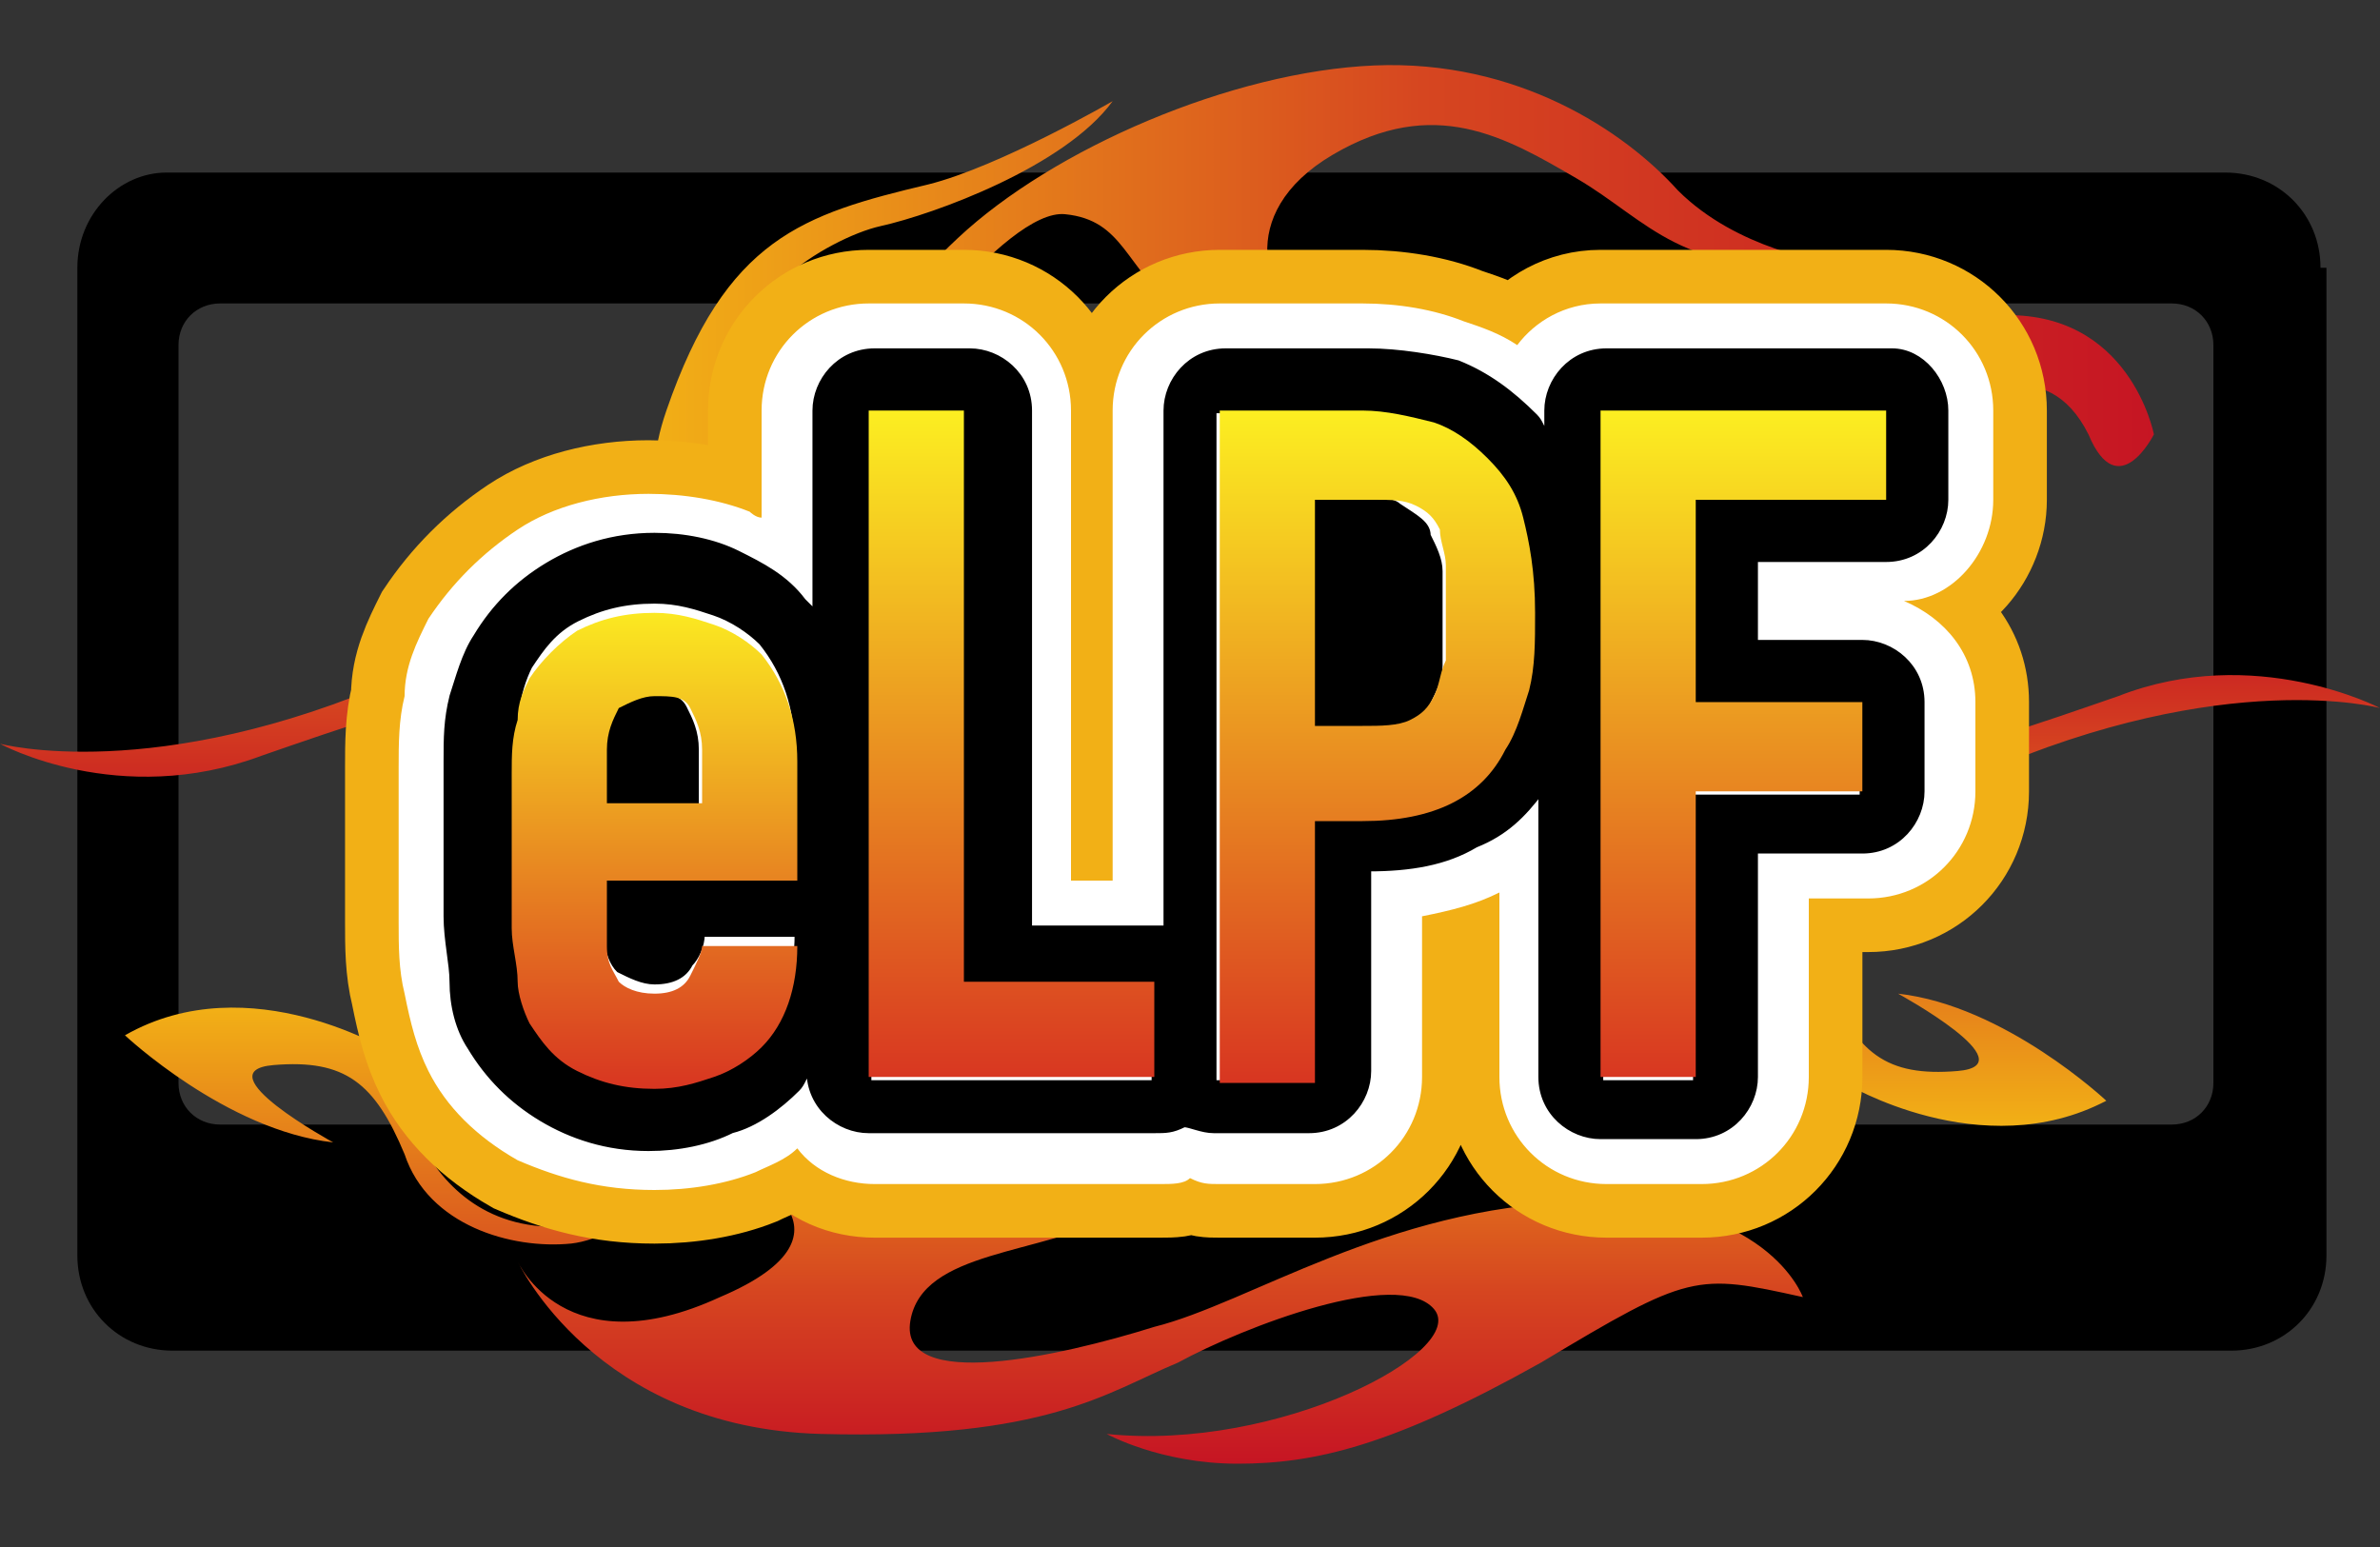
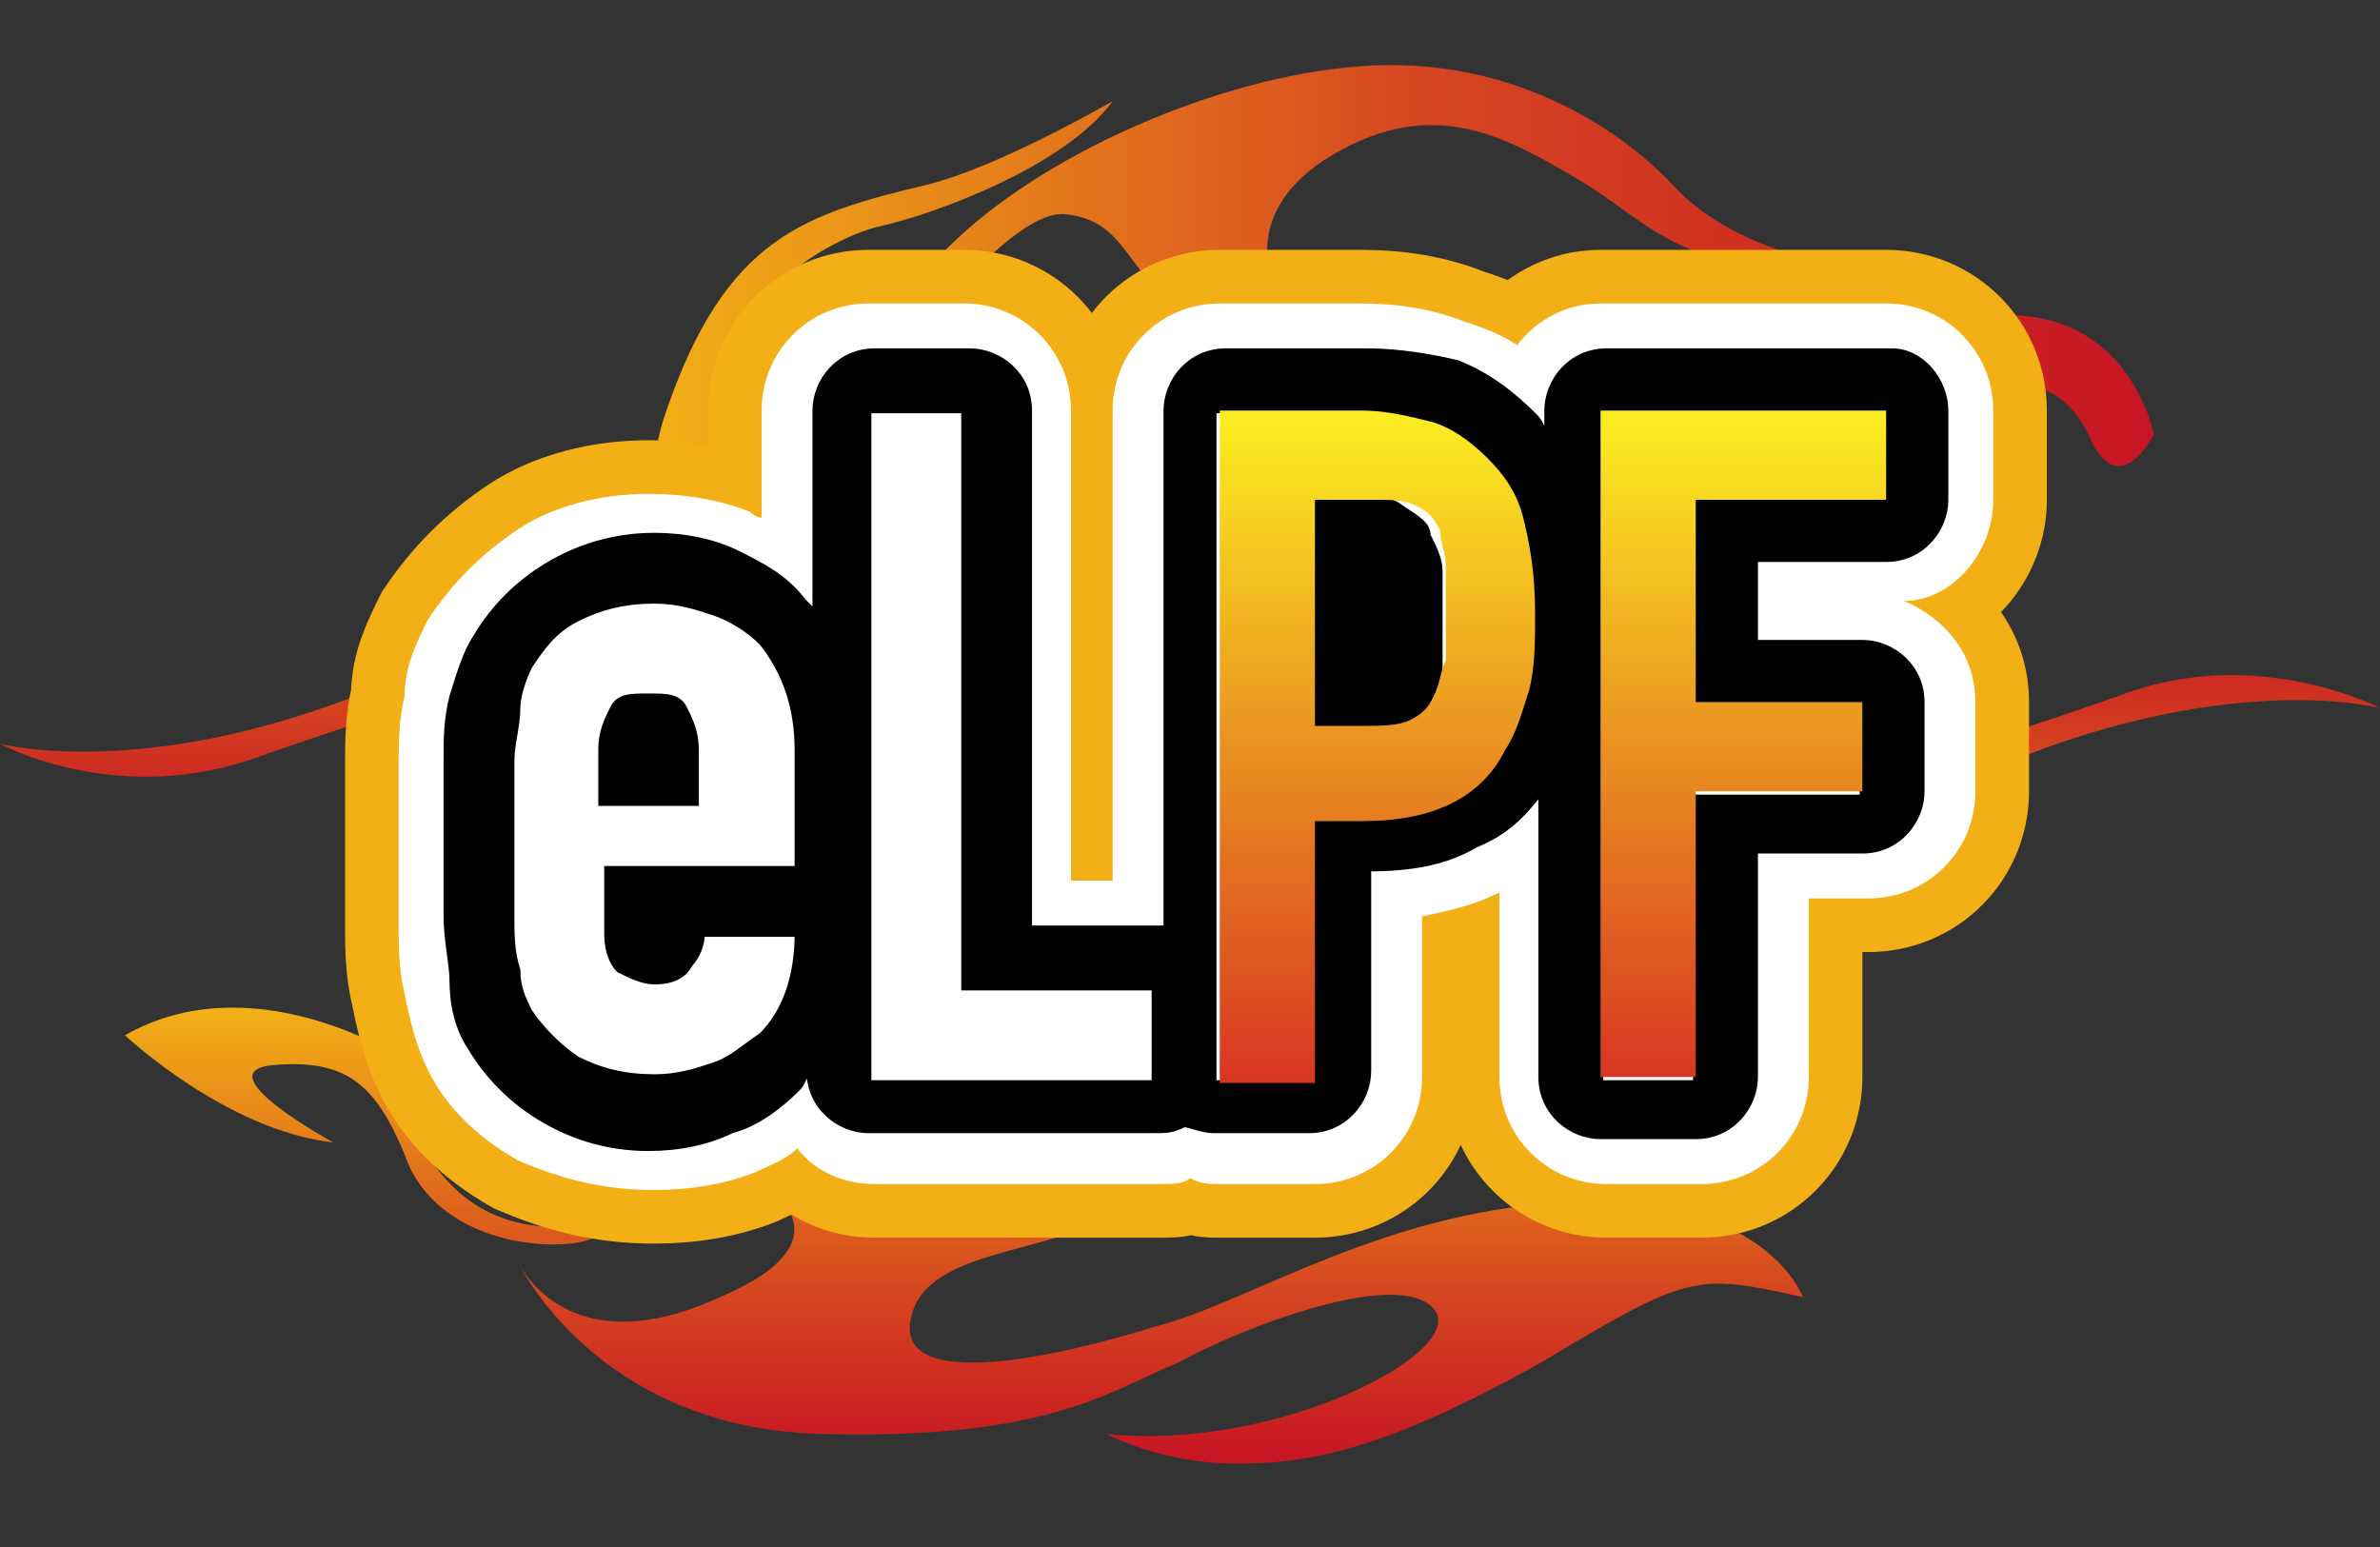
<svg xmlns="http://www.w3.org/2000/svg" version="1.1" id="Layer_1" x="0px" y="0px" width="40px" height="26px" viewBox="0 0 40 26" style="enable-background:new 0 0 40 26;" xml:space="preserve">
  <rect x="0" y="0" width="40" height="26" fill="#333333" stroke="none" />
-   <path d="M39,4.5c0-0.9-0.7-1.6-1.6-1.6H2.8C2,2.9,1.3,3.6,1.3,4.5v16.6c0,0.9,0.7,1.6,1.6,1.6h34.6c0.9,0,1.6-0.7,1.6-1.6V4.5z   M37.2,18.2c0,0.4-0.3,0.7-0.7,0.7H3.7c-0.4,0-0.7-0.3-0.7-0.7V5.8c0-0.4,0.3-0.7,0.7-0.7h32.8c0.4,0,0.7,0.3,0.7,0.7V18.2z" />
  <linearGradient id="SVGID_1_" gradientUnits="userSpaceOnUse" x1="21.355" y1="11.261" x2="21.355" y2="18.916">
    <stop offset="0" style="stop-color:#C61523" />
    <stop offset="0.381" style="stop-color:#D64620" />
    <stop offset="1" style="stop-color:#F2B016" />
  </linearGradient>
-   <path style="fill:url(#SVGID_1_);" d="M35.4,18.5c0,0-1.7-1.6-3.5-1.8c0,0,2.2,1.2,1,1.3s-1.7-0.3-2.2-1.5S28.9,14.9,28,15  c-0.9,0.1-2.1,1.2-2.5,1.3c-0.4,0-2.6-1.1,0-2.2s3.4,0.6,3.4,0.6s-1.3-2.8-5.1-2.9s-4.8,0.7-6,1.2c-1.1,0.6-3.7,1.6-4.3,0.9  c-0.6-0.7,2.6-2.4,5.5-2.1c0,0-0.9-0.5-2.2-0.5s-2.6,0.3-5.1,1.7s-2.6,1.5-4.4,1.1c0,0,0.6,1.7,3.8,1.6c3.2-0.1,5.5-1.7,7.1-2.1  c1.6-0.5,4.3-1.1,4.1,0.1s-2.2,1.1-3.5,1.8c-1.3,0.7-3,1.8-3.3,3.2c0,0,1-1.8,4.6-2.2c0,0-0.5,1-0.2,1.7h0.2c0,0,0.4-2.5,2.5-2.4  s2.6,1.8,2.5,2.6l0.9,0.3c0,0-0.9-3.1,1.9-3.4s3.1,2.9,3.1,2.9S33.3,19.6,35.4,18.5z" />
  <linearGradient id="SVGID_2_" gradientUnits="userSpaceOnUse" x1="27.182" y1="10.35" x2="27.182" y2="17.53">
    <stop offset="0" style="stop-color:#C61523" />
    <stop offset="0.332" style="stop-color:#D64620" />
    <stop offset="0.718" style="stop-color:#F2B016" />
  </linearGradient>
  <path style="fill:url(#SVGID_2_);" d="M40,11.9c0,0-2.6-0.7-6.7,1.1s-6.4,1.9-6.8,2c-0.2,0.3-0.2,0.2-0.2,0.2l-0.4,0  c0,0-0.5-0.9-1.3-0.8s-1.3,0.6-1.3,1s-0.1,0-0.1,0s-0.3-0.3-0.9-0.3c-0.7,0.1-1.9,0.1-1.7,2.3c-0.5,0.3-6.1,0-6.1,0s1.5-2.3,4.8-2.5  c0,0-1.9,1-1.9,2c-0.1,0.4,1.5,0.4,1.7,0.4c0.3,0,1.1,0,1.1-1.3s1.8-1.8,2.5-1.7s1.6-0.7,3.2-0.4c1.6,0.4,2.7-1.4-0.3-1.6  c-2-0.1-3,1.1-3,1.1s2.1-3.1,5.7-3.1c3.1,0,3.7,0.9,3.7,0.9s-3.8-0.6-3.1,1s4.1,0.4,6.7-0.5C37.9,10.8,40,11.9,40,11.9z" />
  <linearGradient id="SVGID_3_" gradientUnits="userSpaceOnUse" x1="9.162" y1="-104.425" x2="34.532" y2="-104.425" gradientTransform="matrix(-1 0 0 -1 45.389 -99.719)">
    <stop offset="0" style="stop-color:#C61523" />
    <stop offset="0.486" style="stop-color:#D64620" />
    <stop offset="1" style="stop-color:#F2B016" />
  </linearGradient>
  <path style="fill:url(#SVGID_3_);" d="M36.2,7.3c0,0-0.4-2.1-2.6-2c-2.1,0.1-2.4,0.6-3.7,0.6s-2.7-0.8-3.8-0.8  c-1.2,0-3.4,0.6-4.1,0.3s-1.3-1.8,0.4-2.8c1.7-1,2.9-0.3,4.1,0.4s1.8,1.7,4.2,1.4c0,0-1.5-0.2-2.5-1.2c-0.9-1-2.7-2.2-5.1-2.1  S17.7,2.5,16.1,4S14,6.8,13,6s0.9-2,1.8-2.2s3.1-1,3.9-2.1c0,0-1.9,1.1-3.1,1.4c-2.1,0.5-3.4,0.9-4.4,3.8s2.4,1.1,3,0.3  s2.7-3.7,3.7-3.6c1,0.1,1,0.9,1.9,1.6s0.6,1.5,6,0.7c2.2-0.2,2.6,1.2,2.7,1.5s3.2,0.2,3.9-0.3c0.7-0.5,2-1.2,2.7,0.2  C35.6,8.5,36.2,7.3,36.2,7.3z" />
  <linearGradient id="SVGID_4_" gradientUnits="userSpaceOnUse" x1="29.262" y1="-124.309" x2="29.262" y2="-116.653" gradientTransform="matrix(-1 0 0 -1 45.389 -99.719)">
    <stop offset="0" style="stop-color:#C61523" />
    <stop offset="0.381" style="stop-color:#D64620" />
    <stop offset="1" style="stop-color:#F2B016" />
  </linearGradient>
  <path style="fill:url(#SVGID_4_);" d="M2.1,17.4c0,0,1.7,1.6,3.5,1.8c0,0-2.2-1.2-1-1.3s1.7,0.3,2.2,1.5c0.4,1.2,1.8,1.6,2.8,1.5  c0.9-0.1,2.1-1.2,2.5-1.3c0.4,0,2.6,1.1,0,2.2c-2.6,1.2-3.4-0.6-3.4-0.6s1.3,2.8,5.1,2.9s4.8-0.7,6-1.2c1.1-0.6,3.7-1.6,4.3-0.9  c0.6,0.7-2.6,2.4-5.5,2.1c0,0,0.9,0.5,2.2,0.5s2.6-0.3,5.1-1.7c2.5-1.5,2.6-1.5,4.4-1.1c0,0-0.6-1.7-3.8-1.6s-5.5,1.7-7.1,2.1  c-1.6,0.5-4.3,1.1-4.1-0.1c0.2-1.2,2.2-1.1,3.5-1.8s3-1.8,3.3-3.2c0,0-1,1.8-4.6,2.2c0,0,0.5-1,0.2-1.7h-0.2c0,0-0.4,2.5-2.5,2.4  s-2.6-1.8-2.5-2.6l-0.9-0.3c0,0,0.9,3.1-1.9,3.4s-3.1-2.9-3.1-2.9S4.2,16.2,2.1,17.4z" />
  <linearGradient id="SVGID_5_" gradientUnits="userSpaceOnUse" x1="32.613" y1="-113.808" x2="32.613" y2="-106.628" gradientTransform="matrix(-1 0 0 -1 45.389 -99.719)">
    <stop offset="0" style="stop-color:#C61523" />
    <stop offset="0.332" style="stop-color:#D64620" />
    <stop offset="0.718" style="stop-color:#F2B016" />
  </linearGradient>
  <path style="fill:url(#SVGID_5_);" d="M0,12.5c0,0,2.6,0.7,6.7-1.1s6.4-1.9,6.8-2c0.2-0.3,0.2-0.2,0.2-0.2l0.4,0  c0,0,0.5,0.9,1.3,0.8c0.8,0,1.3-0.6,1.3-1s0.1,0,0.1,0s0.3,0.3,0.9,0.3s1.9-0.1,1.7-2.3c0.5-0.3,6.1,0,6.1,0s-1.5,2.3-4.8,2.5  c0,0,1.9-1,1.9-2c0.1-0.4-1.5-0.4-1.7-0.4s-1.1,0-1.1,1.3s-1.8,1.8-2.5,1.7s-1.6,0.7-3.2,0.4s-2.7,1.4,0.3,1.6c2,0.1,3-1.1,3-1.1  s-2.1,3.1-5.7,3.1c-3.1,0-3.7-0.9-3.7-0.9s3.8,0.6,3.1-1s-4.1-0.4-6.7,0.5C2,13.6,0,12.5,0,12.5z" />
  <path style="fill:#F2B016;stroke:#F2B016;stroke-width:1.802;stroke-miterlimit:10;" d="M33.5,8.4V6.9c0-1-0.8-1.8-1.8-1.8h-4.8  c-0.6,0-1.1,0.3-1.4,0.7c-0.3-0.2-0.6-0.3-0.9-0.4c-0.5-0.2-1.1-0.3-1.7-0.3h-2.4c-1,0-1.8,0.8-1.8,1.8v7.9H18V6.9  c0-1-0.8-1.8-1.8-1.8h-1.6c-1,0-1.8,0.8-1.8,1.8v1.8c-0.1,0-0.2-0.1-0.2-0.1c-0.5-0.2-1.1-0.3-1.7-0.3c-0.8,0-1.6,0.2-2.2,0.6  c-0.6,0.4-1.1,0.9-1.5,1.5c-0.2,0.4-0.4,0.8-0.4,1.3c-0.1,0.4-0.1,0.8-0.1,1.2v2.6c0,0.4,0,0.8,0.1,1.2c0.1,0.5,0.2,0.9,0.4,1.3  c0.3,0.6,0.8,1.1,1.5,1.5C9.4,19.8,10.1,20,11,20c0.6,0,1.2-0.1,1.7-0.3c0.2-0.1,0.5-0.2,0.7-0.4c0.3,0.4,0.8,0.6,1.3,0.6h4.8  c0.2,0,0.4,0,0.5-0.1c0.2,0.1,0.3,0.1,0.5,0.1h1.6c1,0,1.8-0.8,1.8-1.8v-2.7c0.5-0.1,0.9-0.2,1.3-0.4v3.1c0,1,0.8,1.8,1.8,1.8h1.6  c1,0,1.8-0.8,1.8-1.8v-3h1c1,0,1.8-0.8,1.8-1.8v-1.5c0-0.8-0.5-1.4-1.2-1.7C32.8,10.1,33.5,9.3,33.5,8.4z M27.8,7.7v9.7h-0.1  L27.8,7.7L27.8,7.7z M24,12.8c0.1-0.1,0.2-0.1,0.3-0.2C24.2,12.7,24.1,12.7,24,12.8c-0.1,0.1-0.3,0.1-0.5,0.2  C23.7,12.9,23.9,12.9,24,12.8z M21.3,7.7v9.7h-0.1L21.3,7.7L21.3,7.7z M18.7,17.3L18.7,17.3l-3.3,0.1V7.7h0.1v9.6H18.7z M11,17.5  c-0.4,0-0.7-0.1-0.9-0.2c-0.2-0.1-0.4-0.3-0.5-0.5c-0.1-0.1-0.1-0.3-0.2-0.5c0-0.2-0.1-0.5-0.1-0.8v-2.6c0-0.3,0-0.6,0.1-0.8  c0-0.2,0.1-0.3,0.2-0.5c0.1-0.2,0.3-0.4,0.5-0.5c0.2-0.1,0.5-0.2,0.9-0.2c0.3,0,0.5,0,0.7,0.1c0.2,0.1,0.4,0.2,0.5,0.3  c0.3,0.3,0.4,0.7,0.4,1.3V14h-0.1v-1.4c0-0.5-0.1-0.9-0.4-1.2l0,0c-0.3-0.3-0.7-0.5-1.1-0.5s-0.8,0.2-1.1,0.5  c-0.3,0.3-0.4,0.7-0.4,1.2v3.3c0,0.6,0.2,0.9,0.4,1.1C10,17.2,10.4,17.4,11,17.5c0.8-0.1,1.1-0.5,1.3-0.7c0,0,0.1-0.1,0.1-0.1h0.1  c-0.1,0.2-0.2,0.3-0.3,0.4l0,0c-0.1,0.1-0.3,0.3-0.5,0.3C11.4,17.5,11.2,17.5,11,17.5z" />
  <path style="fill:#FFFFFF;" d="M33.5,8.4V6.9c0-1-0.8-1.8-1.8-1.8h-4.8c-0.6,0-1.1,0.3-1.4,0.7c-0.3-0.2-0.6-0.3-0.9-0.4  c-0.5-0.2-1.1-0.3-1.7-0.3h-2.4c-1,0-1.8,0.8-1.8,1.8v7.9H18V6.9c0-1-0.8-1.8-1.8-1.8h-1.6c-1,0-1.8,0.8-1.8,1.8v1.8  c-0.1,0-0.2-0.1-0.2-0.1c-0.5-0.2-1.1-0.3-1.7-0.3c-0.8,0-1.6,0.2-2.2,0.6c-0.6,0.4-1.1,0.9-1.5,1.5c-0.2,0.4-0.4,0.8-0.4,1.3  c-0.1,0.4-0.1,0.8-0.1,1.2v2.6c0,0.4,0,0.8,0.1,1.2c0.1,0.5,0.2,0.9,0.4,1.3c0.3,0.6,0.8,1.1,1.5,1.5C9.4,19.8,10.1,20,11,20  c0.6,0,1.2-0.1,1.7-0.3c0.2-0.1,0.5-0.2,0.7-0.4c0.3,0.4,0.8,0.6,1.3,0.6h4.8c0.2,0,0.4,0,0.5-0.1c0.2,0.1,0.3,0.1,0.5,0.1h1.6  c1,0,1.8-0.8,1.8-1.8v-2.7c0.5-0.1,0.9-0.2,1.3-0.4v3.1c0,1,0.8,1.8,1.8,1.8h1.6c1,0,1.8-0.8,1.8-1.8v-3h1c1,0,1.8-0.8,1.8-1.8v-1.5  c0-0.8-0.5-1.4-1.2-1.7C32.8,10.1,33.5,9.3,33.5,8.4z" />
  <path style="stroke:#000000;stroke-width:9.012564e-02;stroke-miterlimit:10;" d="M11.5,11.9c0.1,0.2,0.2,0.4,0.2,0.7v0.9h-1.6v-0.9  c0-0.3,0.1-0.5,0.2-0.7c0.1-0.2,0.3-0.2,0.6-0.2C11.2,11.7,11.4,11.7,11.5,11.9z M24.2,9.6c0,0.2,0,0.5,0,0.8c0,0.3,0,0.5,0,0.8  c0,0.2-0.1,0.4-0.2,0.6c-0.1,0.2-0.2,0.3-0.4,0.4c-0.2,0.1-0.4,0.1-0.8,0.1h-0.8V8.4h0.8c0.3,0,0.6,0,0.7,0.1C23.8,8.7,24,8.8,24,9  C24.1,9.2,24.2,9.4,24.2,9.6z M32.7,6.9v1.5c0,0.5-0.4,1-1,1h-2.2v1.4h1.8c0.5,0,1,0.4,1,1v1.5c0,0.5-0.4,1-1,1h-1.8v3.8  c0,0.5-0.4,1-1,1h-1.6c-0.5,0-1-0.4-1-1v-4.8c-0.3,0.4-0.6,0.7-1.1,0.9c-0.5,0.3-1.1,0.4-1.8,0.4v3.4c0,0.5-0.4,1-1,1h-1.6  c-0.2,0-0.4-0.1-0.5-0.1c-0.2,0.1-0.3,0.1-0.5,0.1h-4.8c-0.5,0-1-0.4-1-1V18c-0.1,0.1-0.1,0.2-0.2,0.3c-0.3,0.3-0.7,0.6-1.1,0.7  c-0.4,0.2-0.9,0.3-1.4,0.3c-0.7,0-1.3-0.2-1.8-0.5c-0.5-0.3-0.9-0.7-1.2-1.2c-0.2-0.3-0.3-0.7-0.3-1.1c0-0.3-0.1-0.7-0.1-1.1v-2.6  c0-0.4,0-0.7,0.1-1.1C7.7,11.4,7.8,11,8,10.7c0.3-0.5,0.7-0.9,1.2-1.2c0.5-0.3,1.1-0.5,1.8-0.5c0.5,0,1,0.1,1.4,0.3  c0.4,0.2,0.8,0.4,1.1,0.8c0,0,0,0,0,0c0.1,0.1,0.1,0.1,0.2,0.2V6.9c0-0.5,0.4-1,1-1h1.6c0.5,0,1,0.4,1,1v8.7h2.2c0,0,0,0,0.1,0V6.9  c0-0.5,0.4-1,1-1h2.4c0.5,0,1.1,0.1,1.5,0.2c0.5,0.2,0.9,0.5,1.3,0.9c0.1,0.1,0.1,0.2,0.2,0.3V6.9c0-0.5,0.4-1,1-1h4.8  C32.3,5.9,32.7,6.4,32.7,6.9z M13.4,12.6c0-0.7-0.2-1.3-0.6-1.8c-0.2-0.2-0.5-0.4-0.8-0.5c-0.3-0.1-0.6-0.2-1-0.2  c-0.5,0-0.9,0.1-1.3,0.3c-0.4,0.2-0.6,0.5-0.8,0.8c-0.1,0.2-0.2,0.5-0.2,0.7c0,0.3-0.1,0.6-0.1,0.9v2.6c0,0.3,0,0.6,0.1,0.9  c0,0.3,0.1,0.5,0.2,0.7c0.2,0.3,0.5,0.6,0.8,0.8c0.4,0.2,0.8,0.3,1.3,0.3c0.4,0,0.7-0.1,1-0.2c0.3-0.1,0.5-0.3,0.8-0.5  c0.4-0.4,0.6-1,0.6-1.7h-1.6c0,0.2-0.1,0.4-0.2,0.5c-0.1,0.2-0.3,0.3-0.6,0.3c-0.2,0-0.4-0.1-0.6-0.2c-0.1-0.1-0.2-0.3-0.2-0.6v-1.1  h3.2V12.6z M19.4,16.6h-3.2V6.9h-1.6v11.3h4.8V16.6z M25.7,10.3c0-0.7-0.1-1.2-0.2-1.6c-0.1-0.4-0.3-0.7-0.6-1  c-0.3-0.3-0.6-0.5-0.9-0.6c-0.3-0.1-0.7-0.2-1.2-0.2h-2.4v11.3h1.6v-4.4h0.8c0.6,0,1.1-0.1,1.5-0.3c0.4-0.2,0.7-0.5,0.9-0.9  c0.2-0.3,0.3-0.6,0.4-1C25.7,11.3,25.7,10.8,25.7,10.3z M31.7,6.9h-4.8v11.3h1.6v-4.8h2.8v-1.5h-2.8V8.4h3.2V6.9z" />
  <g>
    <linearGradient id="SVGID_6_" gradientUnits="userSpaceOnUse" x1="10.951" y1="18.26" x2="10.951" y2="10.055">
      <stop offset="0" style="stop-color:#D83621" />
      <stop offset="0.562" style="stop-color:#EC9D21" />
      <stop offset="1" style="stop-color:#FCEE21" />
    </linearGradient>
-     <path style="fill:url(#SVGID_6_);" d="M13.4,14.8h-3.2v1.1c0,0.3,0.1,0.4,0.2,0.6c0.1,0.1,0.3,0.2,0.6,0.2c0.3,0,0.5-0.1,0.6-0.3   c0.1-0.2,0.2-0.4,0.2-0.5h1.6c0,0.7-0.2,1.3-0.6,1.7c-0.2,0.2-0.5,0.4-0.8,0.5c-0.3,0.1-0.6,0.2-1,0.2c-0.5,0-0.9-0.1-1.3-0.3   c-0.4-0.2-0.6-0.5-0.8-0.8c-0.1-0.2-0.2-0.5-0.2-0.7c0-0.3-0.1-0.6-0.1-0.9v-2.6c0-0.3,0-0.6,0.1-0.9c0-0.3,0.1-0.5,0.2-0.7   c0.2-0.3,0.5-0.6,0.8-0.8c0.4-0.2,0.8-0.3,1.3-0.3c0.4,0,0.7,0.1,1,0.2c0.3,0.1,0.6,0.3,0.8,0.5c0.4,0.5,0.6,1.1,0.6,1.8V14.8z    M10.2,13.5h1.6v-0.9c0-0.3-0.1-0.5-0.2-0.7c-0.1-0.2-0.3-0.2-0.6-0.2c-0.2,0-0.4,0.1-0.6,0.2c-0.1,0.2-0.2,0.4-0.2,0.7V13.5z" />
    <linearGradient id="SVGID_7_" gradientUnits="userSpaceOnUse" x1="29.322" y1="18.165" x2="29.322" y2="6.909">
      <stop offset="0" style="stop-color:#D83621" />
      <stop offset="0.562" style="stop-color:#EC9D21" />
      <stop offset="1" style="stop-color:#FCEE21" />
    </linearGradient>
    <path style="fill:url(#SVGID_7_);" d="M26.9,18.2V6.9h4.8v1.5h-3.2v3.4h2.8v1.5h-2.8v4.8H26.9z" />
    <linearGradient id="SVGID_8_" gradientUnits="userSpaceOnUse" x1="17.038" y1="18.165" x2="17.038" y2="6.909">
      <stop offset="0" style="stop-color:#D83621" />
      <stop offset="0.562" style="stop-color:#EC9D21" />
      <stop offset="1" style="stop-color:#FCEE21" />
    </linearGradient>
-     <path style="fill:url(#SVGID_8_);" d="M14.6,18.2V6.9h1.6v9.6h3.2v1.6H14.6z" />
    <linearGradient id="SVGID_9_" gradientUnits="userSpaceOnUse" x1="23.101" y1="18.165" x2="23.101" y2="6.909">
      <stop offset="0" style="stop-color:#D83621" />
      <stop offset="0.562" style="stop-color:#EC9D21" />
      <stop offset="1" style="stop-color:#FCEE21" />
    </linearGradient>
    <path style="fill:url(#SVGID_9_);" d="M20.5,18.2V6.9h2.4c0.4,0,0.8,0.1,1.2,0.2c0.3,0.1,0.6,0.3,0.9,0.6c0.3,0.3,0.5,0.6,0.6,1   c0.1,0.4,0.2,0.9,0.2,1.6c0,0.5,0,0.9-0.1,1.3c-0.1,0.3-0.2,0.7-0.4,1c-0.2,0.4-0.5,0.7-0.9,0.9c-0.4,0.2-0.9,0.3-1.5,0.3h-0.8v4.4   H20.5z M22.1,8.4v3.8h0.8c0.3,0,0.6,0,0.8-0.1c0.2-0.1,0.3-0.2,0.4-0.4c0.1-0.2,0.1-0.4,0.2-0.6c0-0.2,0-0.5,0-0.8   c0-0.3,0-0.5,0-0.8c0-0.2-0.1-0.4-0.1-0.6c-0.1-0.2-0.2-0.3-0.4-0.4c-0.2-0.1-0.4-0.1-0.7-0.1H22.1z" />
  </g>
</svg>